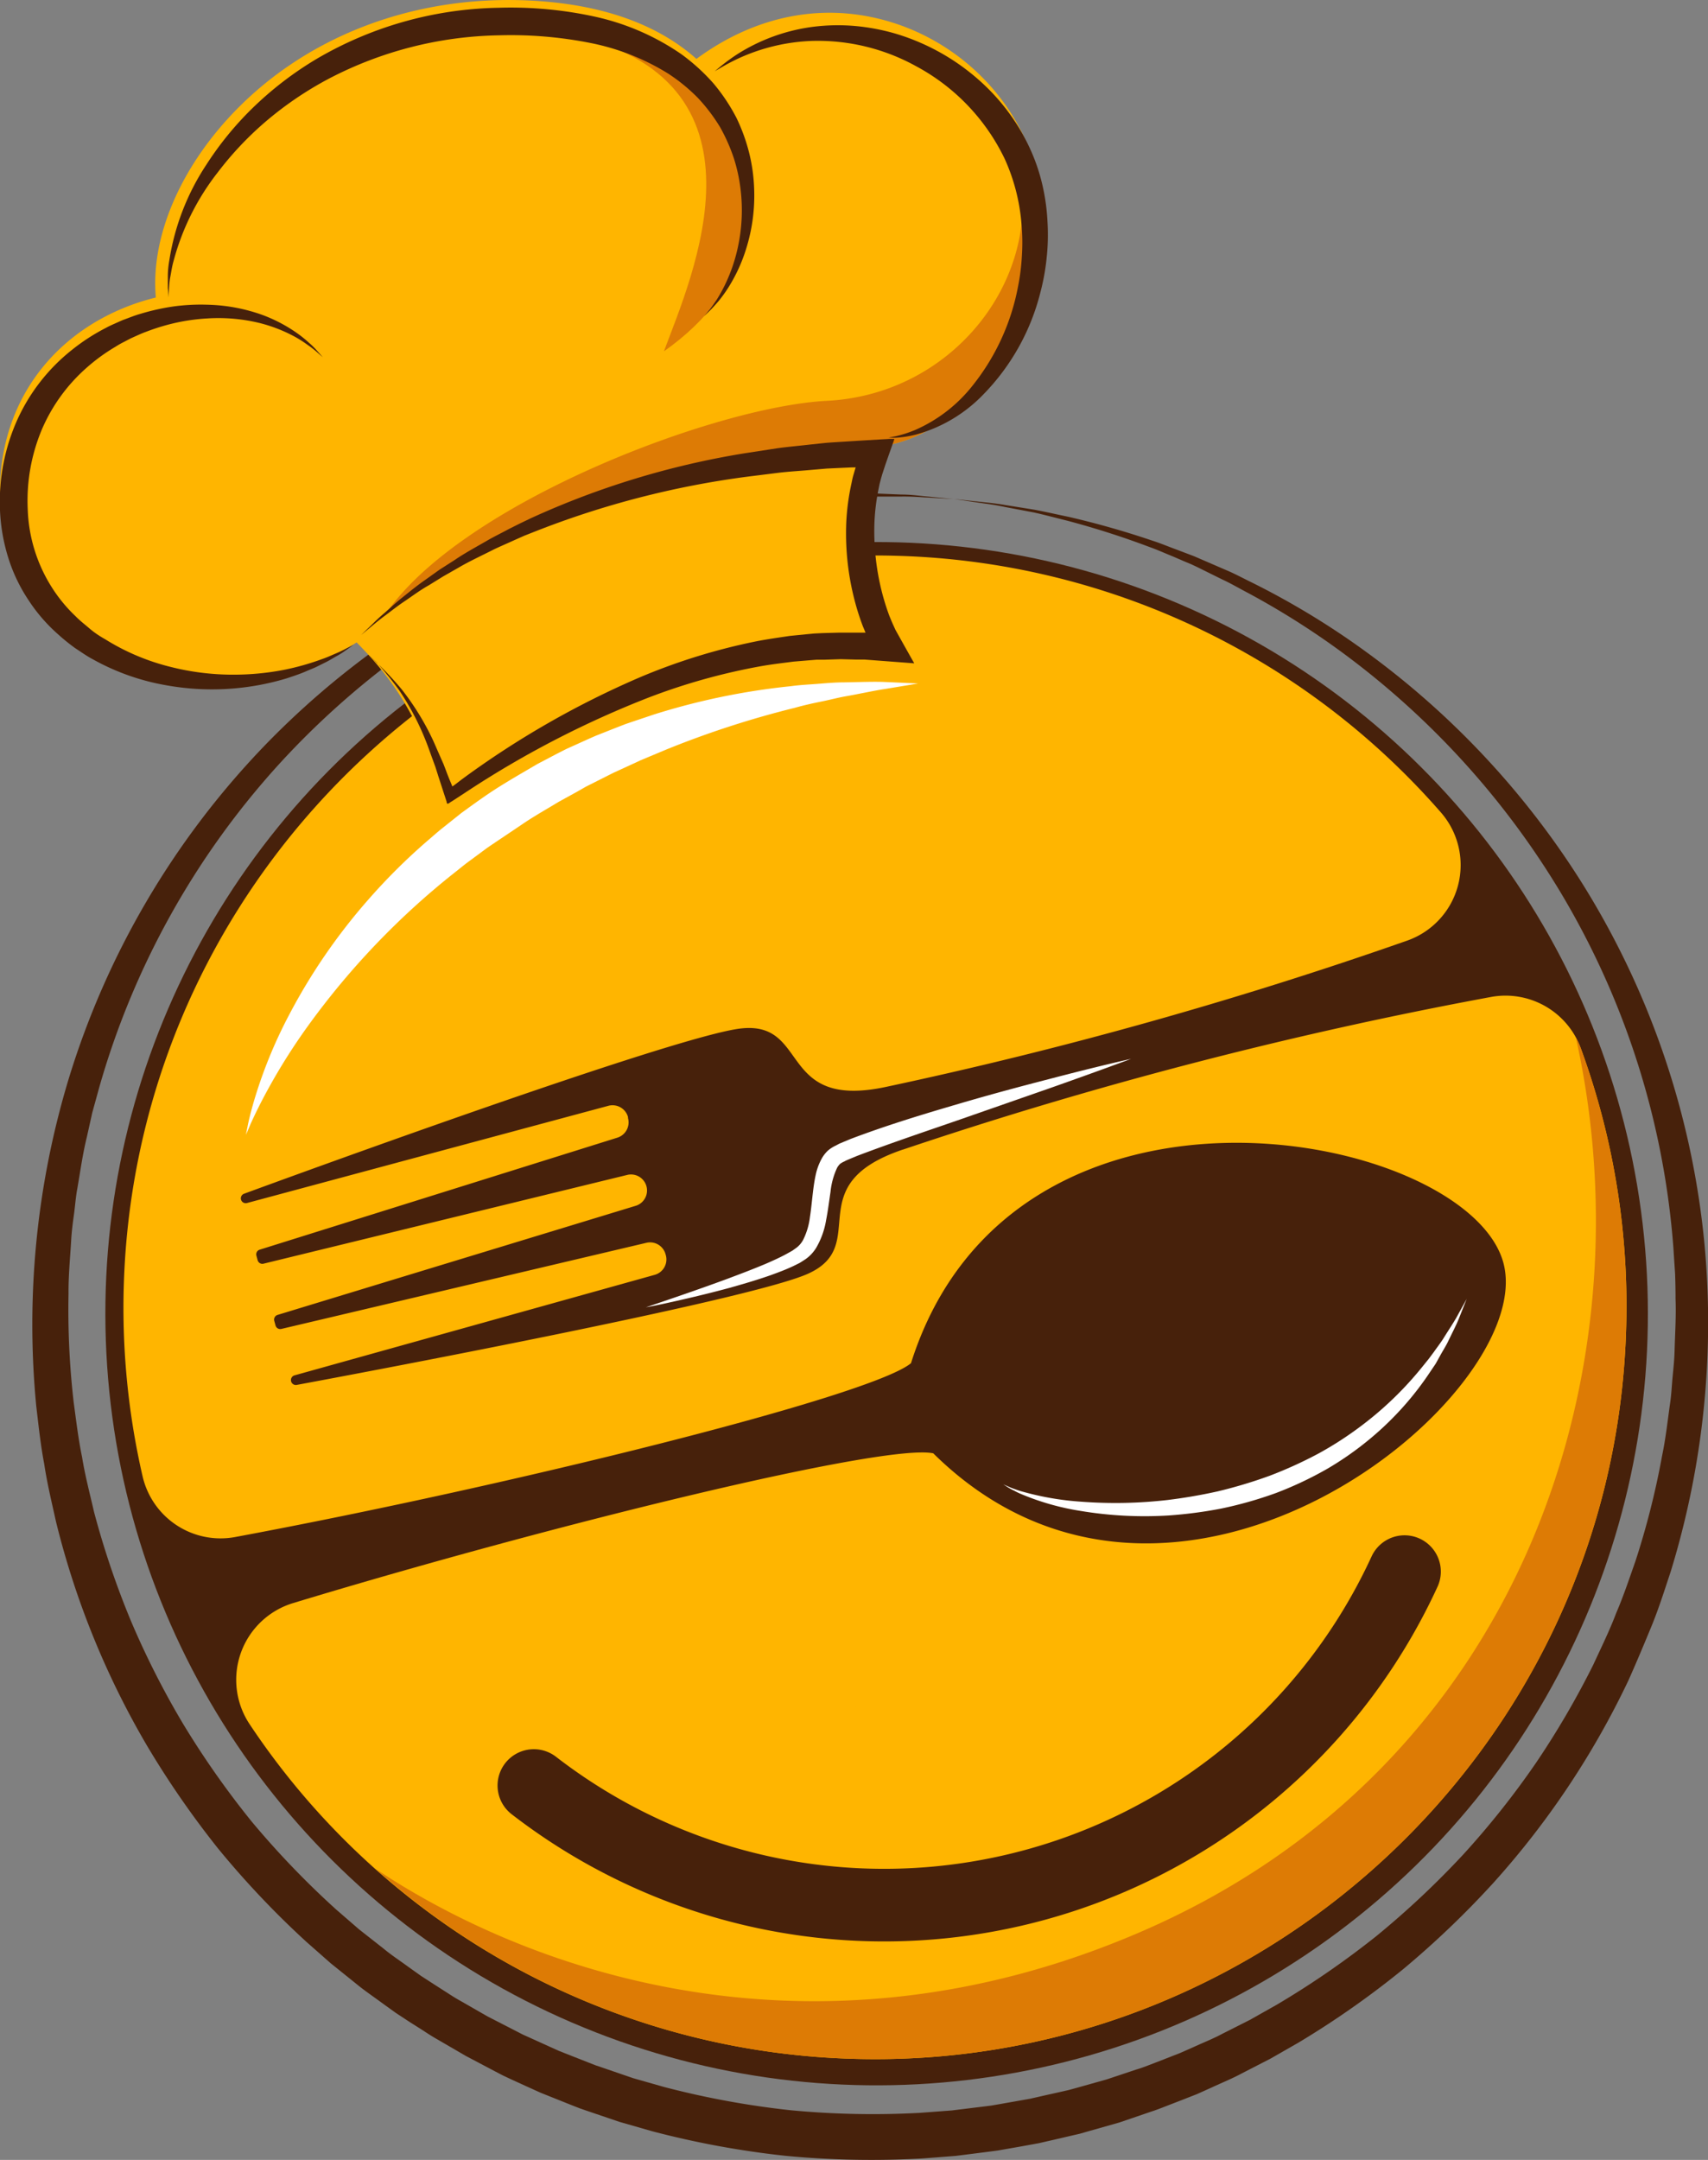
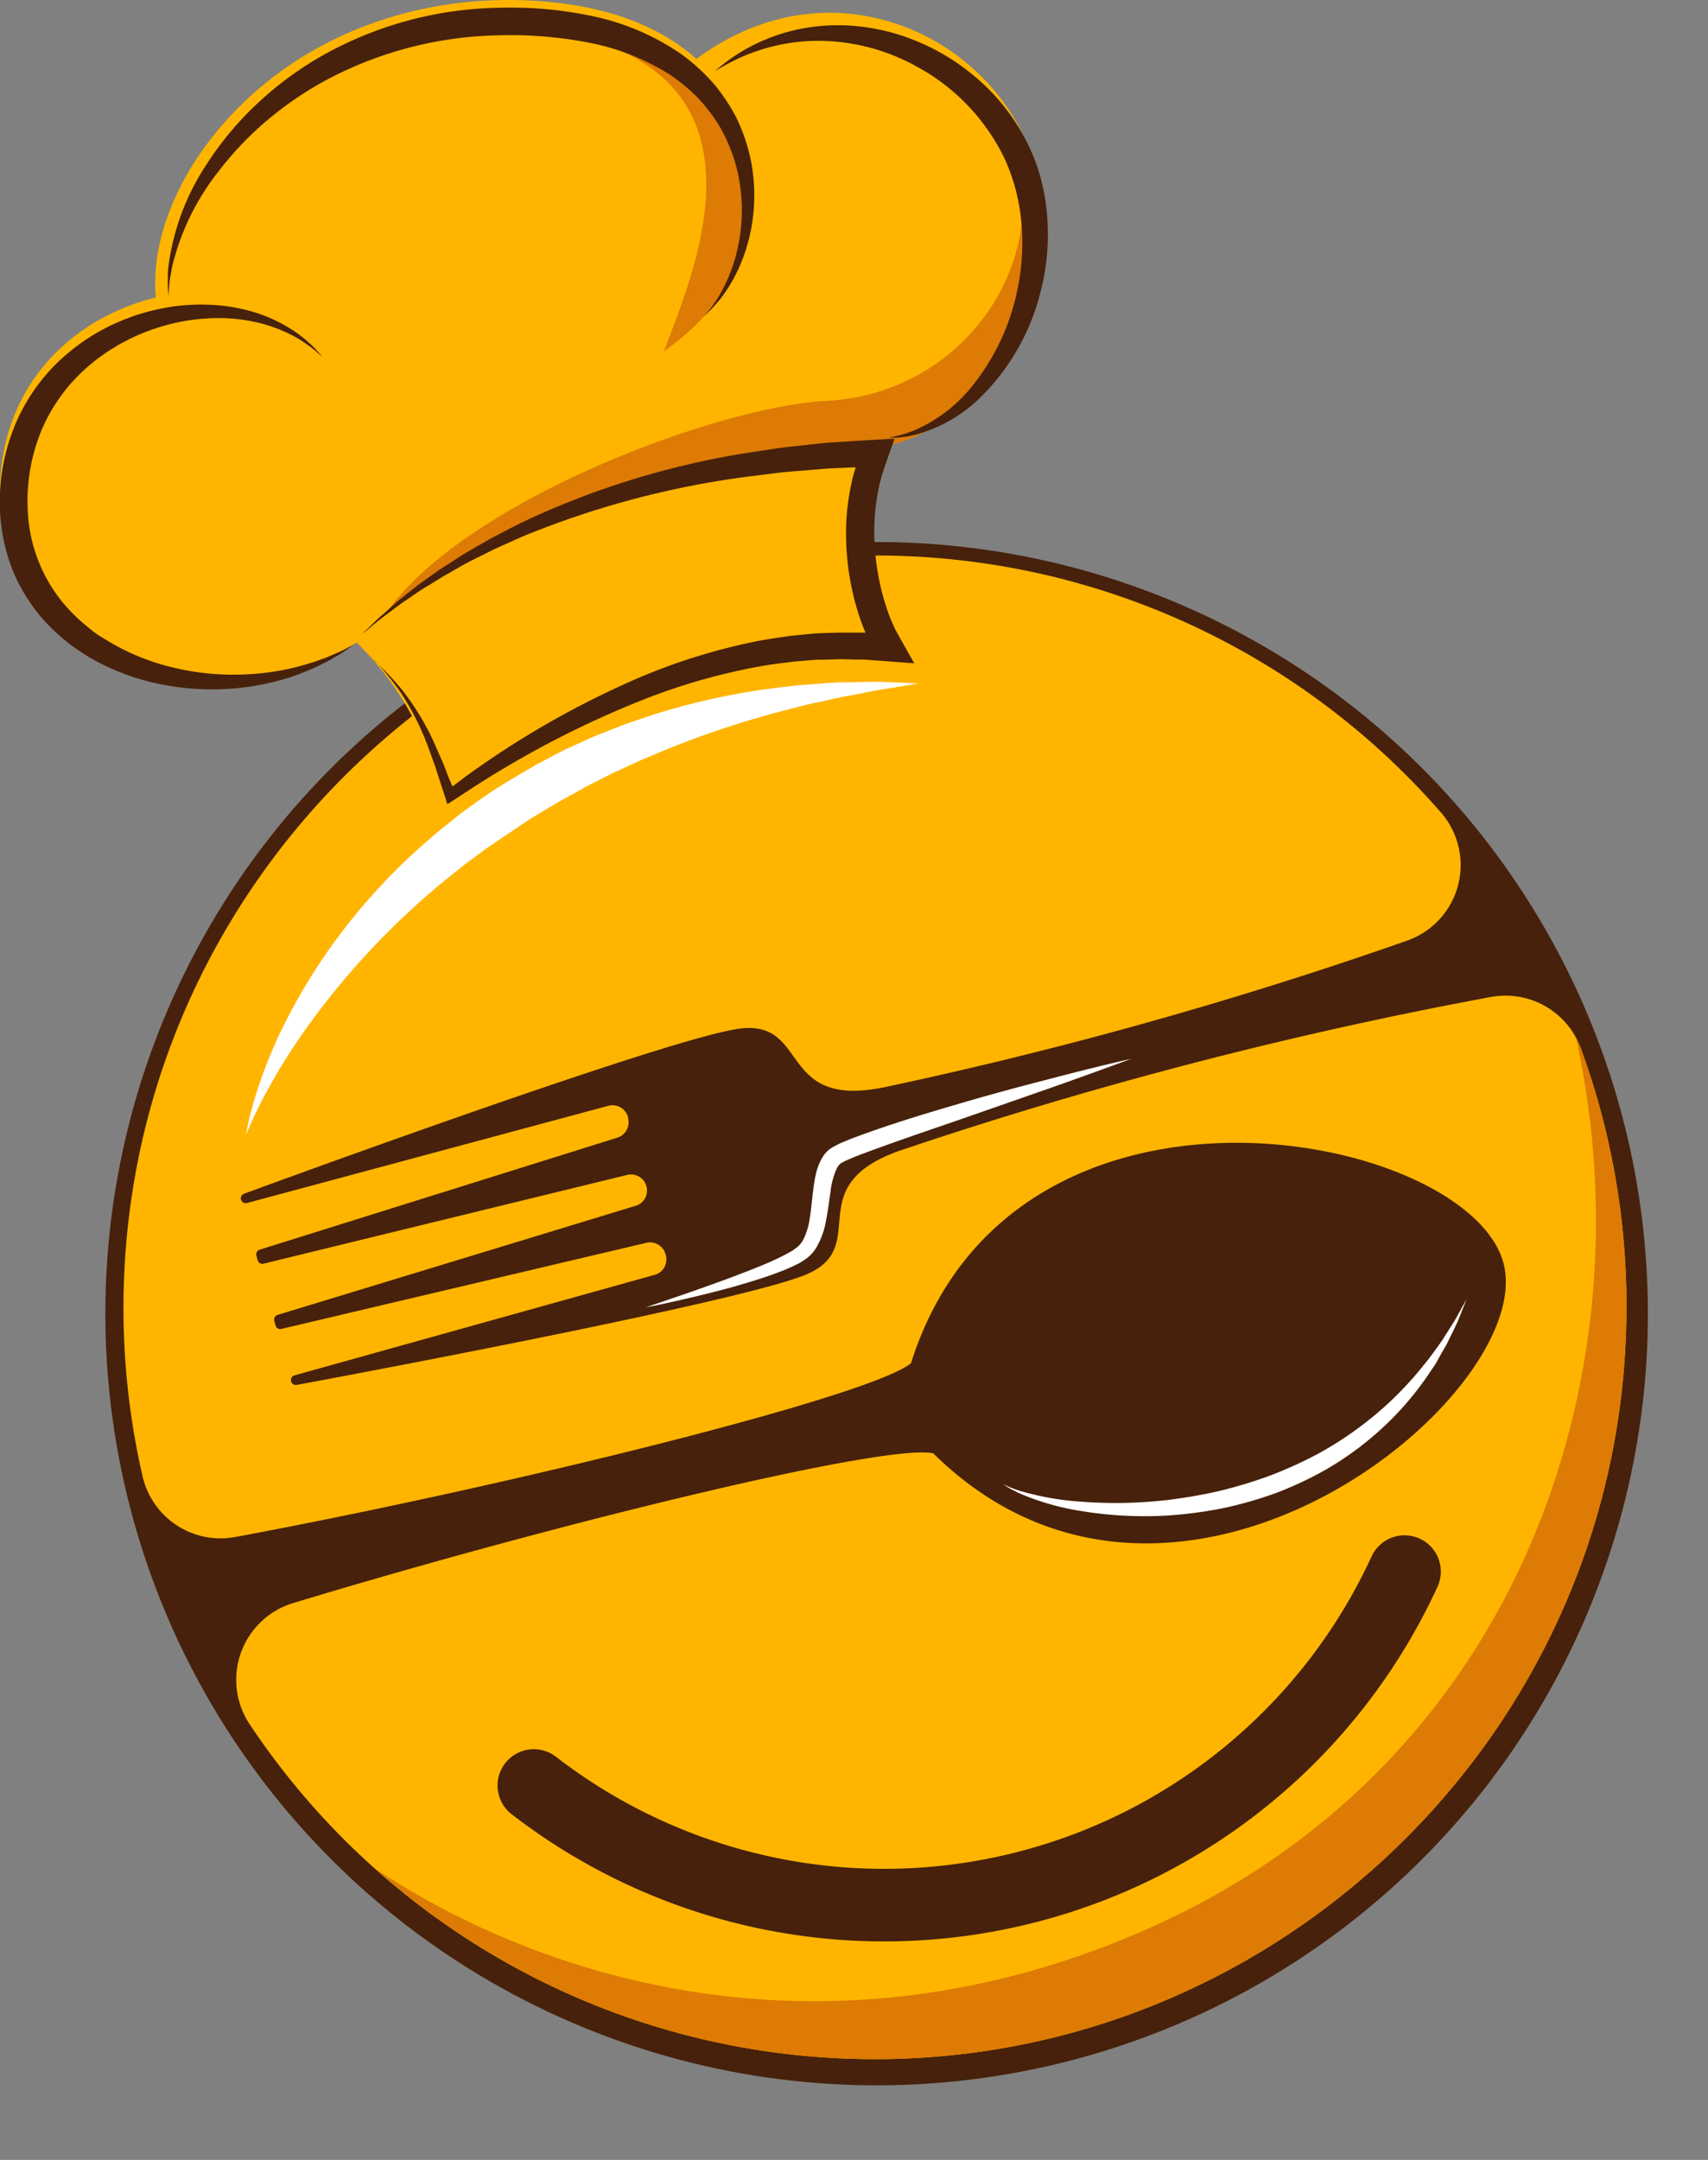
<svg xmlns="http://www.w3.org/2000/svg" viewBox="0 0 329.55 416.53">
  <rect x="0" y="0" width="329.55" height="416.53" fill="#808080" stroke="none" />
  <defs>
    <style>.cls-1{fill:#47210b;}.cls-2,.cls-5{fill:#ffb500;}.cls-3{fill:#dd7b05;}.cls-4{fill:#fff;}.cls-5{stroke:#47210b;stroke-linecap:round;stroke-miterlimit:10;stroke-width:14px;}</style>
  </defs>
  <g id="Слой_2" data-name="Слой 2">
    <g id="Layer_1" data-name="Layer 1">
      <circle class="cls-1" cx="169.14" cy="253.36" r="148.81" transform="translate(-130.43 308.63) rotate(-66.73)" />
-       <path class="cls-1" d="M184,96.23l-2.56-.14-3.16-.18c-1.26-.08-2.71-.17-4.37-.15l-5.55,0c-2,0-4.27.17-6.68.26a165.08,165.08,0,0,0-16.57,1.8c-1.55.21-3.12.58-4.75.87l-2.46.48c-.84.15-1.68.33-2.52.56L130.21,101c-1.77.41-3.54,1-5.37,1.55a152.51,152.51,0,0,0-23,9A159.46,159.46,0,0,0,54,147.19a156.06,156.06,0,0,0-34.9,62.68q-.64,2.34-1.3,4.71c-.35,1.6-.71,3.2-1.07,4.81-.79,3.21-1.23,6.51-1.81,9.81-.31,1.64-.42,3.33-.65,5s-.45,3.35-.54,5.05c-.2,3.4-.54,6.81-.51,10.27a155.71,155.71,0,0,0,1,20.94c.48,3.51.89,7.05,1.62,10.56.57,3.55,1.49,7,2.31,10.58a165.35,165.35,0,0,0,7.06,20.87,163.37,163.37,0,0,0,10.19,20.09A169.64,169.64,0,0,0,48.6,351.33a168.58,168.58,0,0,0,16.22,16.88l4.48,3.88L74,375.78c1.53,1.27,3.2,2.36,4.81,3.54l2.44,1.74,2.52,1.63,2.53,1.62c.84.55,1.69,1.09,2.57,1.57l5.23,3,5.4,2.77,1.35.7,1.38.62,2.78,1.26,2.78,1.26,2.84,1.12,2.85,1.12,1.43.56,1.45.49,5.83,2,5.94,1.69a167.58,167.58,0,0,0,24.46,4.49,168,168,0,0,0,24.86.5l6.15-.46,6.11-.75,1.52-.19,1.51-.26,3-.53,3-.53,3-.68,3-.67,1.49-.34,1.46-.4,5.84-1.64,5.73-1.91c1-.29,1.9-.65,2.83-1l2.81-1.09,2.79-1.09,2.74-1.21c1.81-.83,3.67-1.56,5.42-2.5l5.31-2.68,5.16-2.91a168.3,168.3,0,0,0,19.28-13.28,169.3,169.3,0,0,0,16.76-15.74,163.36,163.36,0,0,0,14-17.63,165.23,165.23,0,0,0,11.09-19c1.52-3.3,3.12-6.54,4.39-9.9,1.42-3.3,2.54-6.69,3.71-10a155.07,155.07,0,0,0,5.14-20.32c.71-3.38,1.07-6.79,1.55-10.16.25-1.68.32-3.38.48-5.06s.34-3.35.38-5c.09-3.34.32-6.67.19-10q0-2.48-.09-4.92c-.11-1.64-.22-3.26-.32-4.88a156.16,156.16,0,0,0-21.64-68.41,159.17,159.17,0,0,0-39.71-44.57,152.7,152.7,0,0,0-20.75-13.41c-1.69-.88-3.29-1.83-4.95-2.59L231,109.36l-1.17-.55-1.18-.49-2.32-1c-1.53-.61-3-1.29-4.48-1.81a164.39,164.39,0,0,0-15.87-5.08c-2.34-.58-4.5-1.16-6.49-1.6L194,97.79c-1.63-.35-3.07-.56-4.32-.73l-3.13-.46L184,96.23l2.56.27,3.14.34c1.26.13,2.71.28,4.35.57l5.49.88c2,.37,4.2.88,6.58,1.37a167,167,0,0,1,16.15,4.58c1.5.47,3,1.11,4.57,1.68l2.37.9,1.21.46,1.2.52,5,2.16c1.7.71,3.35,1.62,5.09,2.46a153.06,153.06,0,0,1,21.47,13A161,161,0,0,1,305,169.91a159.67,159.67,0,0,1,23.89,70.21,163.28,163.28,0,0,1-6.55,63c-1.17,3.52-2.29,7.09-3.72,10.56s-2.91,7-4.45,10.44A162.2,162.2,0,0,1,288.24,363a176.55,176.55,0,0,1-17.48,16.73,172.58,172.58,0,0,1-20.2,14.17L245.14,397l-5.58,2.87c-1.85,1-3.81,1.78-5.71,2.67l-2.89,1.3L228,405l-3,1.16c-1,.4-2,.78-3,1.1L216,409.31l-6.17,1.75-1.54.44-1.57.36-3.13.73-3.15.72-3.18.58-3.19.56-1.6.28-1.6.21-6.46.82-6.51.5a175,175,0,0,1-26.28-.51A174.31,174.31,0,0,1,125.81,411l-6.28-1.8-6.16-2.09-1.53-.53-1.51-.59-3-1.2-3-1.2-2.94-1.33-2.93-1.34L97,400.23l-1.42-.74-5.69-3-5.52-3.21c-.92-.52-1.82-1.09-2.7-1.68L79,389.91l-2.65-1.74-2.57-1.85c-1.69-1.25-3.44-2.42-5.06-3.76l-4.89-3.93-4.69-4.13a173.51,173.51,0,0,1-17-17.94,176.57,176.57,0,0,1-13.77-19.9,161.25,161.25,0,0,1-17.57-43.23c-.82-3.72-1.72-7.4-2.27-11.12-.71-3.7-1.09-7.41-1.53-11.09a163.46,163.46,0,0,1,6.22-63.06,159.91,159.91,0,0,1,37.48-64,161.14,161.14,0,0,1,49.9-35.22,152.91,152.91,0,0,1,23.63-8.41c1.87-.47,3.67-1,5.48-1.39L135,98c.86-.2,1.71-.36,2.56-.48l2.5-.4c1.65-.25,3.25-.57,4.82-.73a166.41,166.41,0,0,1,16.74-1.25c2.43,0,4.67-.06,6.71,0l5.57.23c1.65,0,3.11.19,4.36.32l3.16.3Z" />
      <path class="cls-2" d="M174.21,221.69c-20.25,6.82-6,18.42-18.32,23.95-11.57,5.21-89.71,19.78-98.7,21.45a.95.95,0,0,1-.42-1.84l69.55-19.4a3.08,3.08,0,0,0,2.15-3.78l-.06-.21a3.09,3.09,0,0,0-3.68-2.19L54.29,256.28a.94.94,0,0,1-1.13-.67l-.24-.88a.94.94,0,0,1,.63-1.15l69.19-21.07a3.09,3.09,0,0,0-1.63-5.95L50.84,243.7a.94.94,0,0,1-1.13-.67l-.24-.89A.94.94,0,0,1,50.1,241l69.07-21.62a3.09,3.09,0,0,0,2-3.76l0-.21a3.1,3.1,0,0,0-3.78-2.16L47.66,232a.94.94,0,0,1-.57-1.79c8.58-3.15,83.24-30.45,95.84-31.87,13.38-1.5,7.07,15.73,28,11.27a821.28,821.28,0,0,0,100.54-28.2,15.44,15.44,0,0,0,6.6-24.67,144.57,144.57,0,0,0-104.52-49.54C94.74,104.63,27.89,166.29,24,245a144.78,144.78,0,0,0,3.52,39.74,15.44,15.44,0,0,0,17.87,11.67c53.17-9.9,122.69-27.15,130.38-33.52,19.73-62.35,108.05-44.63,114.37-19.09s-63.53,82.41-110.07,36.47c-9.31-1.95-72.86,13.53-123.51,28.88a15.46,15.46,0,0,0-8.39,23.37A144.77,144.77,0,0,0,163.38,397c79.71,3,147.31-59.71,150.33-139.41A144.38,144.38,0,0,0,305,202.14a15.46,15.46,0,0,0-17.35-9.87,826.58,826.58,0,0,0-113.41,29.42" />
      <path class="cls-2" d="M173.17,4.67C160,.19,146.3,2.58,134.37,11.36,128.06,5.73,118.05.87,102.16.1,79.32-1,58.07,7.34,43.86,23,34.14,33.72,29.08,46.44,30.07,57.38a43.4,43.4,0,0,0-4.41,1.32C10.43,64.21.85,76.9.05,92.65c-.7,13.75,6,25.64,18.49,32.6,11.84,6.62,26.75,7.76,39.62,3.64a46.08,46.08,0,0,0,10.65-5c6.1,6.2,11.3,12.69,16.82,28.62l.74,2.13,1.83-1.32c16.27-11.77,32-20.14,46.82-24.87a93.88,93.88,0,0,1,36.78-4.56l3.41.3-1.85-2.88c-4.39-6.84-8.22-22.12-3.42-35.27a22.48,22.48,0,0,0,4.13-.91c6.39-2,12.6-6.9,17.62-13.88,8.22-11.45,11.37-26.13,8.23-38.32C196.58,20,186.32,9.16,173.17,4.67Z" />
      <path class="cls-1" d="M68.24,124.34l-1.42,1c-.46.32-1,.72-1.76,1.13s-1.53.93-2.51,1.39l-1.53.76c-.55.26-1.13.48-1.74.74-1.21.55-2.58,1-4,1.47A49.85,49.85,0,0,1,32,132.14a44.62,44.62,0,0,1-14.09-5c-1.18-.62-2.29-1.42-3.44-2.17a38.14,38.14,0,0,1-3.25-2.63,32.21,32.21,0,0,1-5.69-6.56,31.76,31.76,0,0,1-3.92-8.17A35.69,35.69,0,0,1,0,98.43,38.56,38.56,0,0,1,3.46,80.69,36.34,36.34,0,0,1,13.85,67.5a38.49,38.49,0,0,1,6.53-4.24c.55-.3,1.12-.57,1.69-.82s1.12-.51,1.68-.74c1.15-.41,2.25-.88,3.39-1.19a42.63,42.63,0,0,1,6.62-1.45,39,39,0,0,1,6.22-.3,33.69,33.69,0,0,1,10.44,1.9,29.09,29.09,0,0,1,7,3.66,23.66,23.66,0,0,1,2.23,1.81,16.29,16.29,0,0,1,1.5,1.48l1.14,1.29L61,67.77a18,18,0,0,0-1.64-1.25A23.22,23.22,0,0,0,57,65a29.06,29.06,0,0,0-7.09-2.75A33.59,33.59,0,0,0,40,61.41a38.11,38.11,0,0,0-5.72.76,40.33,40.33,0,0,0-6,1.78c-1,.35-2,.84-3,1.28-.49.25-1,.52-1.48.77a15.42,15.42,0,0,0-1.47.84,35.66,35.66,0,0,0-5.63,4.09A33.32,33.32,0,0,0,8.1,82.77,35.47,35.47,0,0,0,5.35,98.2,29.9,29.9,0,0,0,9.83,113a29.05,29.05,0,0,0,4.7,5.79c.86.89,1.83,1.63,2.75,2.42s1.93,1.46,3,2.06a43.43,43.43,0,0,0,12.55,5.32,49.24,49.24,0,0,0,12,1.52,51.17,51.17,0,0,0,10-.94,48.92,48.92,0,0,0,7.4-2.1c1-.34,1.85-.75,2.61-1.07s1.38-.63,1.88-.89Z" />
      <path class="cls-3" d="M313.71,257.58A144.38,144.38,0,0,0,305,202.14a15.32,15.32,0,0,0-.93-2c14.3,64.41-10.64,141.09-84.54,172.66-61.32,26.2-115.64,8.49-147-12.35A144.38,144.38,0,0,0,163.38,397C243.09,400,310.69,337.28,313.71,257.58Z" />
      <path class="cls-3" d="M199.94,33a64,64,0,0,0-4.59-5.3c8.14,22.83-9.66,48.28-35.83,49.6C138.05,78.4,89.45,96.93,74.69,118,101,98,127.41,90.38,160.78,87.84a76,76,0,0,1,8.64-.19c.17-.54.33-1.08.52-1.61a22.48,22.48,0,0,0,4.13-.91c6.39-2,12.6-6.9,17.62-13.88C199.89,59.82,203.05,45.19,199.94,33Z" />
      <path class="cls-1" d="M171.41,84.4l1.38-.27a22.87,22.87,0,0,0,3.78-1.21,28.8,28.8,0,0,0,11.22-8.73,43.39,43.39,0,0,0,8.63-18.91,41.31,41.31,0,0,0,.75-6,39.13,39.13,0,0,0-.09-6.21,37.41,37.41,0,0,0-3.24-12.46,39.81,39.81,0,0,0-17.1-17.85,39.24,39.24,0,0,0-20.09-4.87,37.21,37.21,0,0,0-14,3.3,38.35,38.35,0,0,0-3.54,1.85l-1.22.71,1.09-.9a36.18,36.18,0,0,1,3.27-2.39,35.81,35.81,0,0,1,14.11-5.22,38,38,0,0,1,10.6,0,41.13,41.13,0,0,1,5.83,1.25A42.72,42.72,0,0,1,190,16.46a39.76,39.76,0,0,1,8.64,12,36.4,36.4,0,0,1,2.47,7.14,39.94,39.94,0,0,1,1,7.19,41.44,41.44,0,0,1-.17,7,42.63,42.63,0,0,1-1.19,6.55,43.09,43.09,0,0,1-11,19.71,28.52,28.52,0,0,1-12.92,7.73,20.75,20.75,0,0,1-4,.64Z" />
      <path class="cls-1" d="M70.8,126l1.79,1.71a62.47,62.47,0,0,1,4.89,5.2,50.61,50.61,0,0,1,6,9.7c.46,1,.91,2.07,1.39,3.15l.73,1.66q.33.85.66,1.74l.32.81.22.54.42,1c0,.3.24,0,.39-.07l.48-.36,1-.77a173.69,173.69,0,0,1,34.32-19.67,116.84,116.84,0,0,1,22.71-7c2-.39,4.12-.68,6.22-1l3.18-.32,1.6-.15,1.62-.08L162,122l3.29,0,1.64,0H167l0,0h0l-.52-1.24a47.8,47.8,0,0,1-1.78-5.75,51.2,51.2,0,0,1-1.41-14.43,45.39,45.39,0,0,1,.94-7.1c.13-.58.23-1.17.39-1.74l.44-1.49s0-.06.07-.11-.07,0-.12,0h0l-.67,0-1.6.07-3.18.15-3.14.27c-2.08.19-4.15.3-6.17.54l-6,.75a172.72,172.72,0,0,0-41,10.57l-2.08.82-2,.89c-1.31.6-2.6,1.15-3.83,1.73-2.43,1.24-4.78,2.31-6.85,3.53l-3,1.71-2.75,1.7c-1.78,1-3.3,2.16-4.72,3.11s-2.59,1.9-3.65,2.68-1.91,1.48-2.6,2.06l-2.11,1.75,2-1.92c.64-.64,1.44-1.42,2.44-2.27s2.1-1.92,3.46-3,2.81-2.29,4.53-3.48l2.66-1.9,3-1.92c2-1.37,4.33-2.61,6.72-4,1.22-.67,2.49-1.3,3.79-2l2-1,2.08-1a161.07,161.07,0,0,1,41.36-12.57l6.12-.94c2.07-.3,4.18-.47,6.3-.72l3.2-.34c1.08-.09,2.16-.15,3.25-.22l4.17-.26,3.19-.19,1.6-.09.81,0h.2c.05,0,.07,0,0,0l0,.09-.13.38c-.35,1-.71,2-1.06,3l-.53,1.52-.52,1.59-.13.4-.05.2-.11.37-.2.75c-.14.5-.22,1-.33,1.52a40.81,40.81,0,0,0-.76,6.28,47.5,47.5,0,0,0,1.32,12.94,45.19,45.19,0,0,0,1.57,5.11l.25.6.12.3.07.16.13.3.59,1.3.73,1.31c1,1.78,1.94,3.47,2.9,5.15l-6.36-.48-3.17-.24-1.56,0-3.09-.08-3.07.1-1.53,0-1.52.12-3,.25c-2,.26-4,.49-5.92.82a119.59,119.59,0,0,0-22,6.1,187.64,187.64,0,0,0-34.51,17.75l-2.38,1.56-1.2.77c-.37.19-.88.8-.92,0-.55-1.67-1.08-3.31-1.6-4.9-.18-.59-.37-1.17-.55-1.75l-.61-1.67c-.4-1.1-.77-2.17-1.17-3.18a51.36,51.36,0,0,0-5.15-9.87,69.06,69.06,0,0,0-4.44-5.51Z" />
      <path class="cls-3" d="M109.18,6.44c26.29-3.55,53.72,36.85,18.92,61.31C133.42,53.41,150.85,15.1,109.18,6.44Z" />
      <path class="cls-1" d="M135.83,61s.42-.49,1.19-1.42c.36-.48.8-1.09,1.29-1.82a30.12,30.12,0,0,0,1.48-2.65,31.85,31.85,0,0,0,2.65-7.78,33.45,33.45,0,0,0,.46-10.73,32.22,32.22,0,0,0-1.28-6,34.37,34.37,0,0,0-2.68-6.07,33.83,33.83,0,0,0-4.25-5.61,34.3,34.3,0,0,0-5.76-4.72,44.92,44.92,0,0,0-15-5.91A78.73,78.73,0,0,0,96.3,6.81,73.54,73.54,0,0,0,63.4,15.2,67.17,67.17,0,0,0,51,23.67a63.52,63.52,0,0,0-9,9.59,47.57,47.57,0,0,0-8.51,17.07c-.32,1.11-.44,2.11-.62,3s-.21,1.62-.26,2.22c-.06,1.21-.09,1.85-.09,1.85s0-.64-.14-1.85c0-.61,0-1.37,0-2.27s.09-1.93.29-3.08a46.33,46.33,0,0,1,7.14-18.43A62.15,62.15,0,0,1,48.57,21,66.31,66.31,0,0,1,61.19,11.3a71.8,71.8,0,0,1,35-9.8A75.94,75.94,0,0,1,115,3.26a47.15,47.15,0,0,1,16.42,7.16,38,38,0,0,1,6.26,5.69,35.93,35.93,0,0,1,4.42,6.63,35.09,35.09,0,0,1,2.51,7,33.4,33.4,0,0,1,.9,6.69,34.17,34.17,0,0,1-1.48,11.34,31.39,31.39,0,0,1-3.56,7.78A26.8,26.8,0,0,1,138.7,58c-.58.68-1.09,1.24-1.51,1.68Z" />
      <path class="cls-4" d="M177.17,131.81l-6.47,1.07c-2.08.31-4.59.88-7.52,1.4-1.46.25-3,.67-4.64,1s-3.38.71-5.18,1.22a181.62,181.62,0,0,0-24.69,8l-3.4,1.42-1.72.72-1.72.8-3.49,1.6-3.49,1.76-1.77.89-1.75,1-3.53,1.94c-2.32,1.41-4.72,2.75-7,4.3s-4.59,3.07-6.83,4.6l-3.24,2.4c-1.08.77-2.09,1.63-3.13,2.44a148.79,148.79,0,0,0-28.23,29.55,116.57,116.57,0,0,0-9.18,15c-.94,1.87-1.64,3.35-2.07,4.37s-.68,1.56-.68,1.56l.34-1.67c.21-1.1.6-2.69,1.19-4.74a90.84,90.84,0,0,1,6.82-16.74,113.34,113.34,0,0,1,15.29-22.23,115.88,115.88,0,0,1,11.38-11.31c1.06-.89,2.1-1.85,3.22-2.71L89,156.8c2.33-1.69,4.69-3.42,7.2-5s5-3,7.52-4.48l3.81-2c.63-.32,1.25-.64,1.89-.95l1.91-.86c1.27-.57,2.52-1.15,3.77-1.68l3.77-1.49,1.86-.72,1.86-.63,3.67-1.23a132.67,132.67,0,0,1,26.34-5.43c1.88-.26,3.71-.33,5.41-.47s3.32-.27,4.83-.27c3-.05,5.61-.16,7.73-.08C174.84,131.7,177.17,131.81,177.17,131.81Z" />
      <path class="cls-4" d="M283,250.48s-.58,1.44-1.56,3.91c-.51,1.25-1.28,2.72-2.12,4.47-.43.86-1,1.74-1.52,2.7L277,263l-1,1.48a59.45,59.45,0,0,1-11.48,12.84,61.27,61.27,0,0,1-8.37,5.9,70,70,0,0,1-9.94,4.7,76.51,76.51,0,0,1-10.57,3,83.59,83.59,0,0,1-10.11,1.33,75.25,75.25,0,0,1-17.15-.89,49,49,0,0,1-11.1-3.13,14.87,14.87,0,0,1-1.63-.77,10.52,10.52,0,0,1-1.16-.63l-.92-.58,1,.44a12,12,0,0,0,1.22.48,17.06,17.06,0,0,0,1.69.54,55,55,0,0,0,11.14,1.89,87.92,87.92,0,0,0,16.66-.33c3.11-.38,6.34-.92,9.66-1.66a91.3,91.3,0,0,0,10-3,81.18,81.18,0,0,0,9.51-4.33,67.46,67.46,0,0,0,8.19-5.3,66.08,66.08,0,0,0,11.9-11.53l1.1-1.36,1-1.34c.62-.88,1.24-1.69,1.76-2.48,1-1.62,1.93-3,2.59-4.15Z" />
      <path class="cls-4" d="M218.23,204.2s-5.91,2.21-15.49,5.59l-16.86,5.88c-6.32,2.2-13.36,4.53-20.5,7.24l-1.28.53-.64.27a4.2,4.2,0,0,0-.52.26,4.28,4.28,0,0,0-.86.49,3.58,3.58,0,0,0-.55.72,14.25,14.25,0,0,0-1.29,4.7c-.27,1.76-.48,3.57-.84,5.38a15.63,15.63,0,0,1-1.91,5.36,7.43,7.43,0,0,1-2.05,2.2c-.4.26-.79.52-1.18.75l-1.15.57c-1.52.72-3,1.26-4.42,1.78-2.86,1-5.55,1.77-8,2.46-4.93,1.33-9,2.24-11.74,2.85s-4.33.88-4.33.88l4.19-1.42c2.69-.92,6.58-2.25,11.34-4,2.37-.89,5-1.87,7.67-3,1.35-.59,2.74-1.21,4.06-1.94l1-.56.84-.6a4.71,4.71,0,0,0,1.24-1.48,13.4,13.4,0,0,0,1.31-4.39c.26-1.65.41-3.41.64-5.28.12-.93.26-1.89.48-2.89a11.57,11.57,0,0,1,1.14-3.09,6.46,6.46,0,0,1,1.18-1.54,6.59,6.59,0,0,1,1.55-1c.26-.13.54-.3.77-.4l.69-.29,1.39-.58c7.37-2.79,14.43-4.89,20.9-6.79s12.31-3.45,17.24-4.72C212.07,205.56,218.23,204.2,218.23,204.2Z" />
      <path class="cls-5" d="M103,344.33a110.54,110.54,0,0,0,168-41.25" />
    </g>
  </g>
</svg>